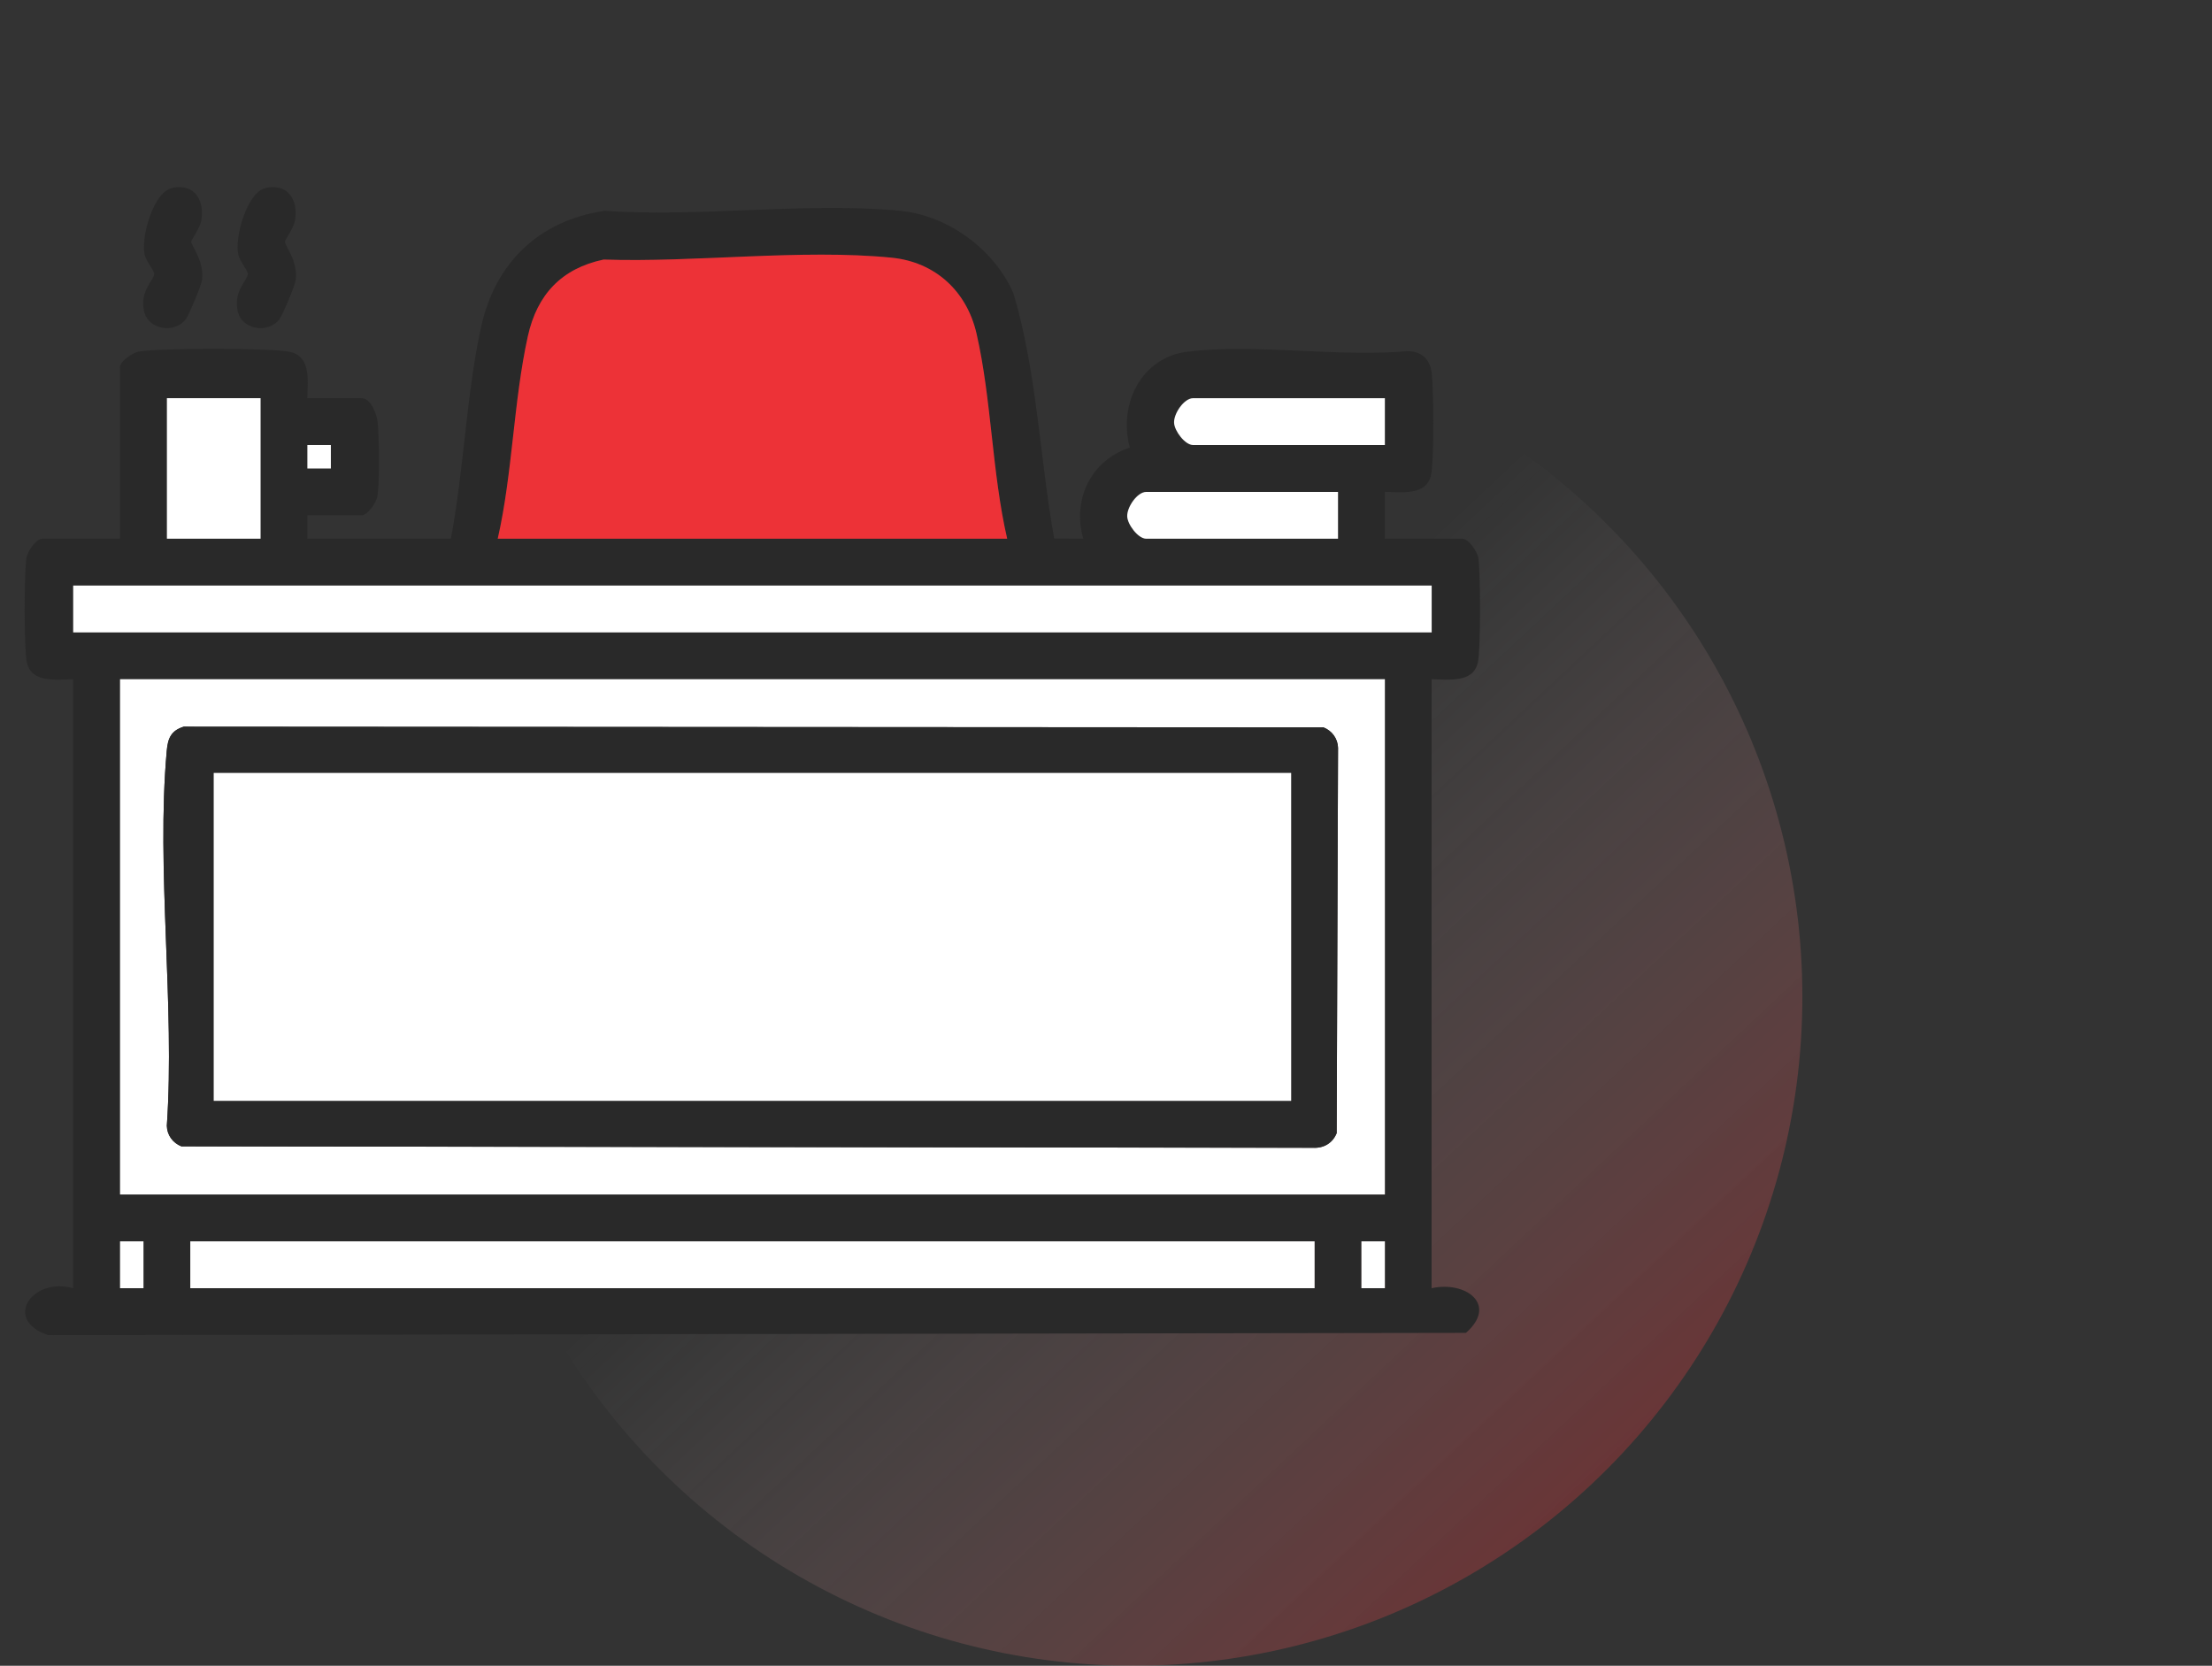
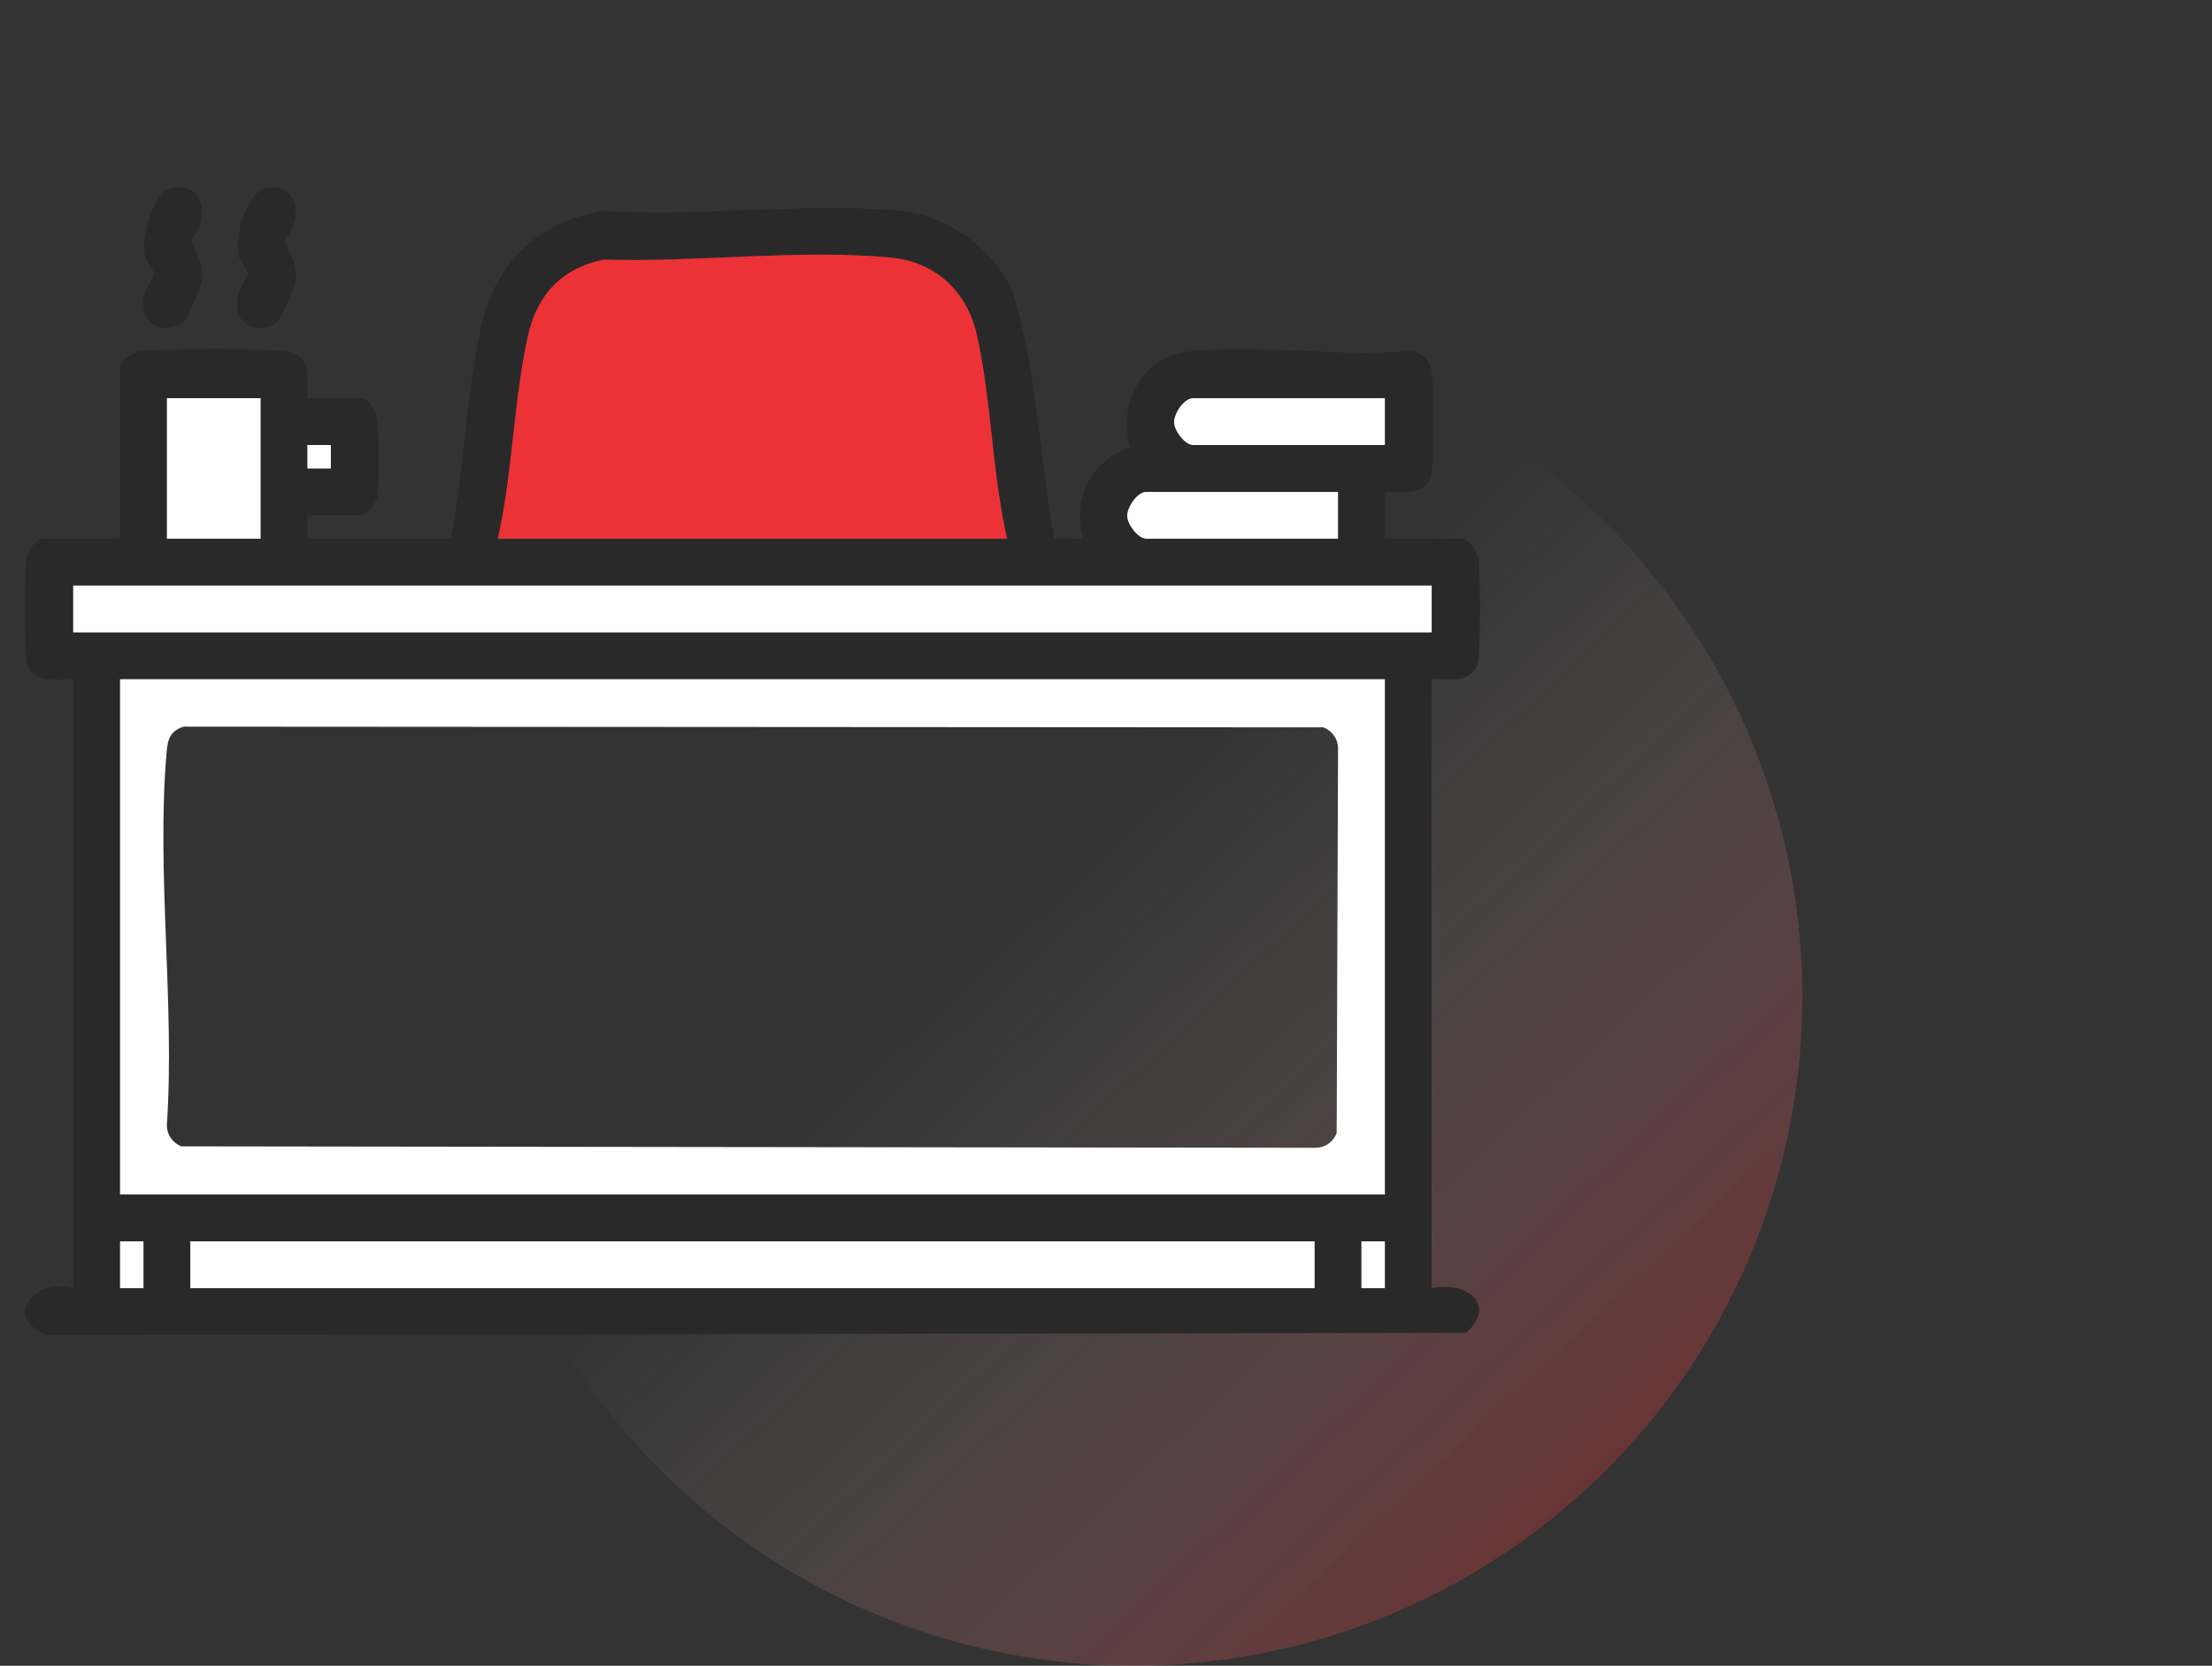
<svg xmlns="http://www.w3.org/2000/svg" width="81" height="61" viewBox="0 0 81 61" fill="none">
  <rect x="0" y="0" width="81" height="61" fill="#333333" stroke="none" />
  <circle cx="41.5" cy="36.5" r="24.5" fill="url(#paint0_linear_283_2644)" fill-opacity="0.3" />
  <path d="M16.51 19.727C16.988 17.218 17.073 14.465 17.614 11.986C18.131 9.622 19.73 8.077 22.14 7.72C25.616 7.965 29.545 7.389 32.967 7.72C34.722 7.891 36.422 9.145 37.115 10.755C37.974 13.651 38.072 16.748 38.602 19.721L39.667 19.727C39.256 18.285 39.952 16.857 41.372 16.391C40.945 14.814 41.784 13.084 43.486 12.878C45.972 12.577 48.977 13.083 51.52 12.861C52.057 12.855 52.367 13.15 52.428 13.667C52.499 14.277 52.521 16.868 52.402 17.399C52.23 18.166 51.31 18.015 50.709 18.012V19.728H53.55C53.774 19.728 54.096 20.191 54.133 20.432C54.217 20.966 54.225 23.777 54.116 24.262C53.944 25.028 53.025 24.878 52.423 24.875V47.175C53.666 46.898 54.861 47.767 53.682 48.81L1.763 48.893C0.099 48.337 1.17 46.756 2.677 47.175V24.875C2.075 24.878 1.156 25.028 0.984 24.262C0.875 23.777 0.884 20.966 0.967 20.432C1.004 20.191 1.326 19.728 1.55 19.728H4.391V13.456C4.391 13.233 4.854 12.911 5.095 12.873C5.937 12.742 9.707 12.742 10.55 12.873C11.41 13.008 11.262 13.922 11.254 14.582H13.237C13.591 14.582 13.804 15.181 13.832 15.489C13.886 16.083 13.908 17.609 13.82 18.167C13.783 18.408 13.461 18.87 13.237 18.87H11.254V19.728H16.507L16.51 19.727ZM36.882 19.727C36.323 17.308 36.31 14.619 35.76 12.219C35.405 10.672 34.255 9.595 32.646 9.436C29.353 9.109 25.446 9.621 22.103 9.505C20.561 9.828 19.667 10.79 19.33 12.308C18.802 14.691 18.773 17.329 18.226 19.727H36.882ZM9.542 14.581H6.112V19.727H9.542V14.581ZM50.712 14.581H43.689C43.36 14.581 42.976 15.142 42.993 15.483C43.009 15.785 43.395 16.295 43.689 16.295H50.712V14.579V14.581ZM12.116 16.297H11.256V17.156H12.116V16.297ZM48.996 18.012H41.973C41.644 18.012 41.26 18.574 41.277 18.915C41.293 19.217 41.68 19.727 41.973 19.727H48.996V18.011V18.012ZM52.428 21.443H2.68V23.159H52.426V21.443H52.428ZM50.712 24.873H4.396V43.742H50.712V24.873ZM5.254 45.458H4.396V47.174H5.254V45.458ZM48.138 45.458H6.968V47.174H48.138V45.458ZM50.712 45.458H49.854V47.174H50.712V45.458Z" fill="#292929" />
  <path d="M6.296 6.884C7.116 6.705 7.495 7.319 7.372 8.07C7.325 8.357 7.005 8.781 7.003 8.847C6.994 8.996 7.477 9.526 7.401 10.242C7.379 10.444 6.922 11.527 6.805 11.686C6.402 12.23 5.427 12.083 5.275 11.397C5.109 10.645 5.633 10.281 5.648 10.026C5.653 9.923 5.354 9.568 5.3 9.339C5.146 8.701 5.617 7.034 6.296 6.886V6.884Z" fill="#292929" />
  <path d="M9.727 6.884C10.546 6.705 10.925 7.319 10.802 8.07C10.755 8.357 10.436 8.781 10.433 8.847C10.424 8.996 10.907 9.526 10.831 10.242C10.809 10.444 10.352 11.527 10.235 11.686C9.833 12.23 8.857 12.083 8.705 11.397C8.539 10.645 9.063 10.281 9.078 10.026C9.083 9.923 8.784 9.568 8.73 9.339C8.576 8.701 9.048 7.034 9.727 6.886V6.884Z" fill="#292929" />
-   <path d="M50.712 24.873V43.742H4.396V24.873H50.712ZM6.723 26.612C6.259 26.757 6.146 27.043 6.106 27.496C5.713 31.857 6.412 36.803 6.109 41.226C6.117 41.568 6.328 41.854 6.642 41.979L48.089 42.032C48.477 42.051 48.801 41.857 48.947 41.496L48.997 27.39C48.989 27.047 48.778 26.761 48.465 26.636L6.723 26.61V26.612Z" fill="white" />
+   <path d="M50.712 24.873V43.742H4.396V24.873H50.712ZM6.723 26.612C6.259 26.757 6.146 27.043 6.106 27.496C5.713 31.857 6.412 36.803 6.109 41.226C6.117 41.568 6.328 41.854 6.642 41.979L48.089 42.032C48.477 42.051 48.801 41.857 48.947 41.496L48.997 27.39C48.989 27.047 48.778 26.761 48.465 26.636L6.723 26.61Z" fill="white" />
  <path d="M36.881 19.727H18.226C18.773 17.329 18.802 14.691 19.33 12.308C19.667 10.79 20.561 9.83 22.103 9.505C25.445 9.619 29.353 9.109 32.646 9.436C34.255 9.595 35.405 10.672 35.76 12.219C36.31 14.619 36.323 17.308 36.881 19.727Z" fill="#ED3237" />
  <path d="M52.426 21.443H2.68V23.159H52.426V21.443Z" fill="white" />
  <path d="M48.138 45.458H6.968V47.174H48.138V45.458Z" fill="white" />
  <path d="M9.542 14.581H6.112V19.727H9.542V14.581Z" fill="white" />
  <path d="M50.712 14.581V16.297H43.689C43.395 16.297 43.009 15.787 42.993 15.485C42.976 15.142 43.36 14.582 43.689 14.582H50.712V14.581Z" fill="white" />
  <path d="M48.996 18.012V19.728H41.973C41.68 19.728 41.293 19.218 41.277 18.916C41.26 18.574 41.644 18.014 41.973 18.014H48.996V18.012Z" fill="white" />
  <path d="M5.254 45.458H4.396V47.174H5.254V45.458Z" fill="white" />
  <path d="M50.712 45.458H49.854V47.174H50.712V45.458Z" fill="white" />
  <path d="M12.116 16.297H11.256V17.156H12.116V16.297Z" fill="white" />
-   <path d="M6.723 26.612L48.465 26.638C48.778 26.762 48.989 27.049 48.997 27.391L48.947 41.498C48.8 41.859 48.477 42.051 48.089 42.033L6.642 41.98C6.328 41.856 6.117 41.569 6.109 41.227C6.412 36.804 5.714 31.858 6.106 27.497C6.146 27.044 6.259 26.758 6.723 26.613V26.612ZM47.282 28.305H7.826V40.313H47.28V28.305H47.282Z" fill="#292929" />
-   <path d="M47.28 28.305H7.826V40.313H47.28V28.305Z" fill="white" />
  <defs>
    <linearGradient id="paint0_linear_283_2644" x1="37.3" y1="33.7" x2="58.3" y2="56.1" gradientUnits="userSpaceOnUse">
      <stop stop-color="white" stop-opacity="0" />
      <stop offset="1" stop-color="#ED3237" />
    </linearGradient>
  </defs>
</svg>